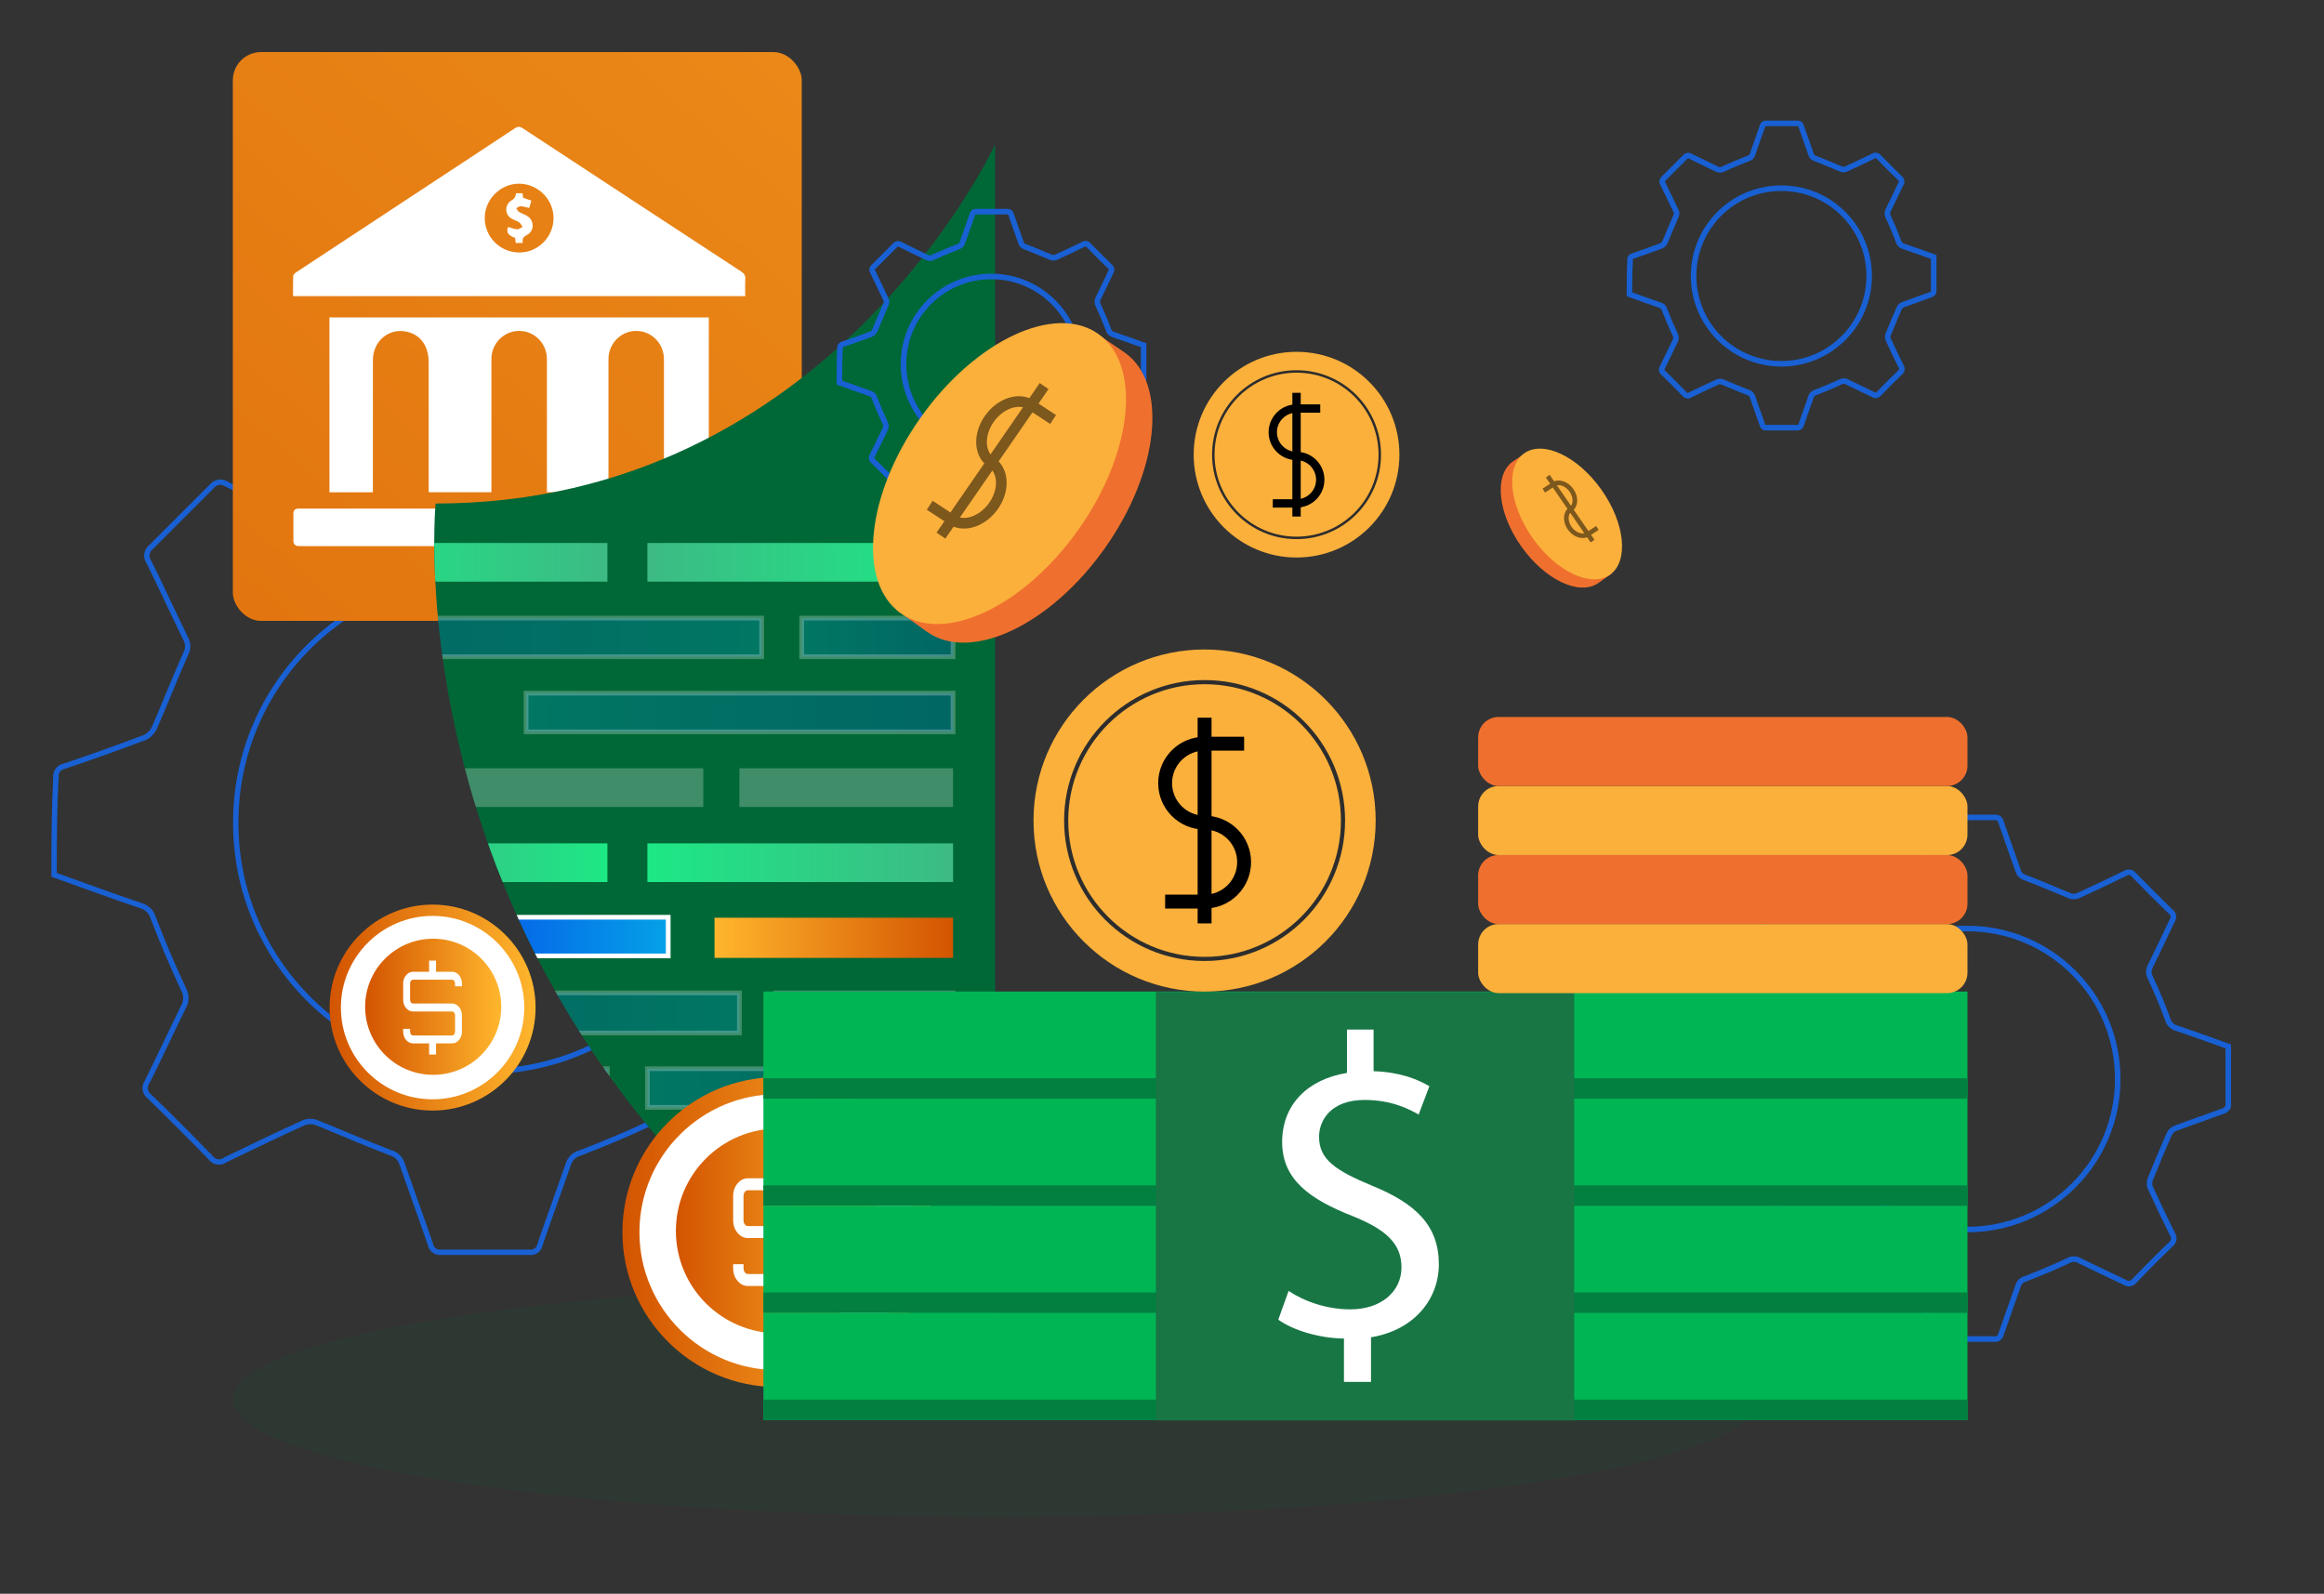
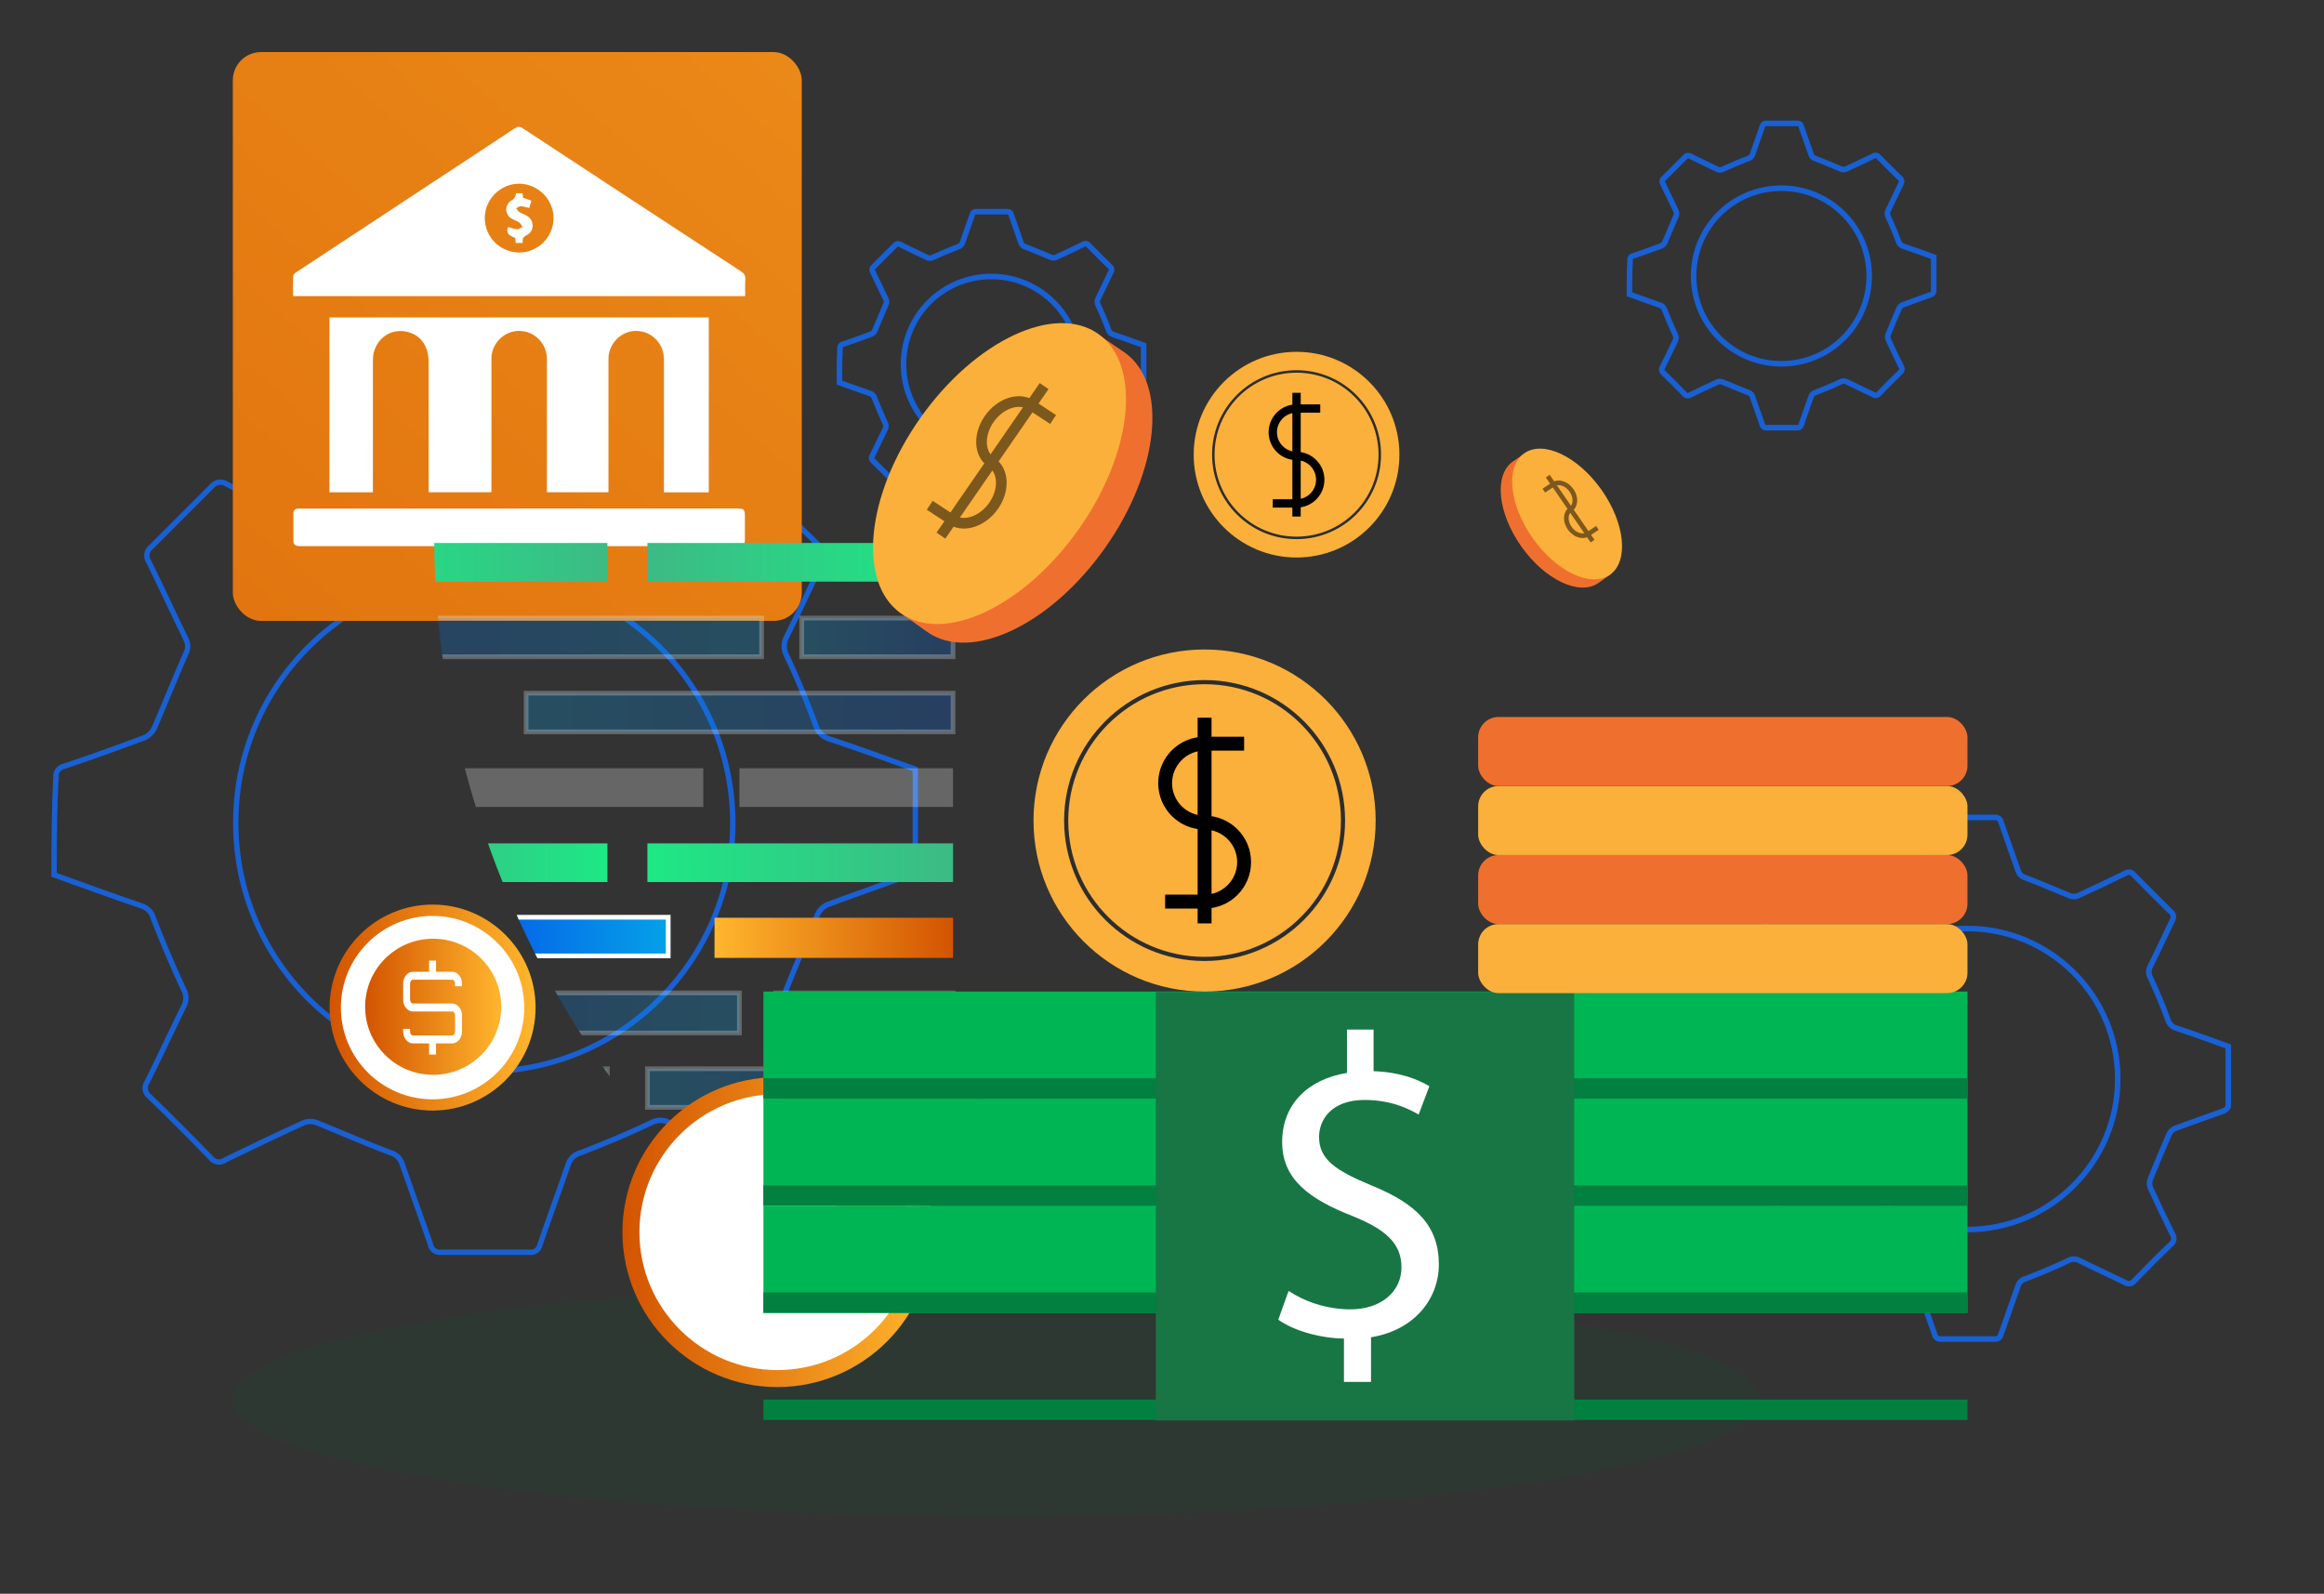
<svg xmlns="http://www.w3.org/2000/svg" xmlns:xlink="http://www.w3.org/1999/xlink" id="Layer_1" data-name="Layer 1" viewBox="0 0 786.26 539.29">
  <rect x="0" y="0" width="786.26" height="539.29" fill="#333333" stroke="none" />
  <defs>
    <style>
      .cls-1 {
        fill: url(#linear-gradient-9);
      }

      .cls-1, .cls-2, .cls-3, .cls-4, .cls-5, .cls-6, .cls-7, .cls-8, .cls-9, .cls-10, .cls-11, .cls-12, .cls-13, .cls-14, .cls-15, .cls-16, .cls-17, .cls-18 {
        stroke-miterlimit: 10;
      }

      .cls-1, .cls-2, .cls-8, .cls-9, .cls-11, .cls-12, .cls-13, .cls-14, .cls-17, .cls-18 {
        stroke: #fff;
        stroke-width: 1.6px;
      }

      .cls-2 {
        fill: url(#linear-gradient-3);
      }

      .cls-2, .cls-8, .cls-9, .cls-19, .cls-11, .cls-13, .cls-17, .cls-18 {
        opacity: .25;
      }

      .cls-20 {
        fill: url(#linear-gradient-2);
      }

      .cls-21, .cls-19 {
        fill: #fff;
      }

      .cls-22 {
        fill: url(#linear-gradient-17);
      }

      .cls-23 {
        fill: #018040;
      }

      .cls-24 {
        fill: url(#linear-gradient-18);
      }

      .cls-3 {
        stroke-width: .84px;
      }

      .cls-3, .cls-4, .cls-5, .cls-6, .cls-7, .cls-25, .cls-26, .cls-10, .cls-27, .cls-15, .cls-16 {
        fill: none;
      }

      .cls-3, .cls-16 {
        stroke: #2d2d2d;
      }

      .cls-28 {
        fill: url(#linear-gradient-20);
      }

      .cls-4 {
        stroke-width: 4.7px;
      }

      .cls-4, .cls-6, .cls-7, .cls-15 {
        stroke: #000;
      }

      .cls-29 {
        fill: #ef702e;
      }

      .cls-30, .cls-31 {
        fill: #006837;
      }

      .cls-5 {
        stroke-width: 1.88px;
      }

      .cls-5, .cls-10 {
        stroke: #1860d3;
      }

      .cls-32 {
        fill: url(#linear-gradient-10);
      }

      .cls-6 {
        stroke-width: 1.57px;
      }

      .cls-7 {
        stroke-width: 3.61px;
      }

      .cls-8 {
        fill: url(#linear-gradient-14);
      }

      .cls-9 {
        fill: url(#linear-gradient-12);
      }

      .cls-33 {
        fill: #187645;
      }

      .cls-34 {
        fill: #00b554;
      }

      .cls-25 {
        opacity: .5;
      }

      .cls-10 {
        stroke-width: 1.82px;
      }

      .cls-35 {
        fill: url(#linear-gradient-7);
      }

      .cls-11 {
        fill: url(#linear-gradient-6);
      }

      .cls-27 {
        clip-path: url(#clippath);
      }

      .cls-31 {
        opacity: .1;
      }

      .cls-12 {
        fill: url(#linear-gradient-5);
      }

      .cls-13 {
        fill: url(#linear-gradient-11);
      }

      .cls-14 {
        fill: url(#linear-gradient-16);
      }

      .cls-36 {
        fill: url(#linear-gradient);
      }

      .cls-15 {
        stroke-width: 2.82px;
      }

      .cls-16 {
        stroke-width: 1.4px;
      }

      .cls-37 {
        fill: #fbb03b;
      }

      .cls-17 {
        fill: url(#linear-gradient-15);
      }

      .cls-38 {
        fill: url(#linear-gradient-19);
      }

      .cls-39 {
        fill: url(#linear-gradient-4);
      }

      .cls-18 {
        fill: url(#linear-gradient-8);
      }

      .cls-40 {
        fill: url(#linear-gradient-13);
      }
    </style>
    <linearGradient id="linear-gradient" x1="-204.56" y1="545.34" x2="671.36" y2="-450.39" gradientUnits="userSpaceOnUse">
      <stop offset="0" stop-color="#d35400" />
      <stop offset="1" stop-color="#ffb62d" />
    </linearGradient>
    <clipPath id="clippath">
      <path class="cls-26" d="m336.68,48.86s-55.97,121.52-189.3,121.52c0,0-19.23,196.04,189.3,303.13" />
    </clipPath>
    <linearGradient id="linear-gradient-2" x1="-1911.85" y1="190.27" x2="-1815.15" y2="190.27" gradientTransform="translate(-1706.35) rotate(-180) scale(1 -1)" gradientUnits="userSpaceOnUse">
      <stop offset="0" stop-color="#3dba85" />
      <stop offset="1" stop-color="#1de885" />
    </linearGradient>
    <linearGradient id="linear-gradient-3" x1="-1964.02" y1="215.69" x2="-1805.07" y2="215.69" gradientTransform="translate(-1706.35) rotate(-180) scale(1 -1)" gradientUnits="userSpaceOnUse">
      <stop offset="0" stop-color="#05a1e8" />
      <stop offset="1" stop-color="#0562e8" />
    </linearGradient>
    <linearGradient id="linear-gradient-4" x1="-2780.89" y1="2631.93" x2="-2704.51" y2="2631.93" gradientTransform="translate(2910.01 2923.85) scale(1 -1)" xlink:href="#linear-gradient-2" />
    <linearGradient id="linear-gradient-5" x1="-1932.42" y1="316.92" x2="-1873.66" y2="316.92" xlink:href="#linear-gradient-3" />
    <linearGradient id="linear-gradient-6" x1="-1956.51" y1="342.76" x2="-1835.47" y2="342.76" xlink:href="#linear-gradient-3" />
    <linearGradient id="linear-gradient-7" x1="-2028.78" y1="317.33" x2="-1948.09" y2="317.33" gradientTransform="translate(-1706.35) rotate(-180) scale(1 -1)" xlink:href="#linear-gradient" />
    <linearGradient id="linear-gradient-8" x1="-1911.84" y1="368.16" x2="-1861.81" y2="368.16" xlink:href="#linear-gradient-3" />
    <linearGradient id="linear-gradient-9" x1="-1911.84" y1="393.15" x2="-1866.43" y2="393.15" xlink:href="#linear-gradient-3" />
    <linearGradient id="linear-gradient-10" x1="-2879.79" y1="190.27" x2="-2776.38" y2="190.27" gradientTransform="translate(3098.82)" xlink:href="#linear-gradient-2" />
    <linearGradient id="linear-gradient-11" x1="-2827.61" y1="215.69" x2="-2776.38" y2="215.69" gradientTransform="translate(3098.82)" xlink:href="#linear-gradient-3" />
    <linearGradient id="linear-gradient-12" x1="-2920.83" y1="241.1" x2="-2776.38" y2="241.1" gradientTransform="translate(3098.82)" xlink:href="#linear-gradient-3" />
    <linearGradient id="linear-gradient-13" x1="-2088.3" y1="2631.93" x2="-1984.89" y2="2631.93" gradientTransform="translate(-1765.86 2923.85) rotate(-180)" xlink:href="#linear-gradient-2" />
    <linearGradient id="linear-gradient-14" x1="-2836.43" y1="342.76" x2="-2776.38" y2="342.76" gradientTransform="translate(3098.82)" xlink:href="#linear-gradient-3" />
    <linearGradient id="linear-gradient-15" x1="-2879.78" y1="368.16" x2="-2776.38" y2="368.16" gradientTransform="translate(3098.82)" xlink:href="#linear-gradient-3" />
    <linearGradient id="linear-gradient-16" x1="-2879.78" y1="393.15" x2="-2776.38" y2="393.15" gradientTransform="translate(3098.82)" xlink:href="#linear-gradient-3" />
    <linearGradient id="linear-gradient-17" x1="210.58" y1="416.93" x2="315.43" y2="416.93" xlink:href="#linear-gradient" />
    <linearGradient id="linear-gradient-18" x1="228.68" y1="416.51" x2="297.96" y2="416.51" xlink:href="#linear-gradient" />
    <linearGradient id="linear-gradient-19" x1="111.5" y1="340.95" x2="181.19" y2="340.95" xlink:href="#linear-gradient" />
    <linearGradient id="linear-gradient-20" x1="123.53" y1="340.67" x2="169.58" y2="340.67" xlink:href="#linear-gradient" />
  </defs>
  <g>
    <path class="cls-10" d="m18.92,263.12c-.24-1.87,1.05-3.59,2.91-3.88,9.14-3.06,18.24-6.33,27.23-9.71,1.46-.74,2.62-1.97,3.27-3.47,3.58-8.28,6.9-16.7,10.57-24.98.8-1.5.8-3.3,0-4.8-4.24-8.68-8.22-17.42-12.52-26.1-1.18-1.63-.84-3.9.77-5.11,6.81-6.81,13.62-13.62,20.43-20.43,1.21-1.6,3.46-1.96,5.11-.82,8.38,4.24,17.01,8.17,25.54,12.36,1.72.95,3.8.95,5.52,0,7.97-3.68,16.14-7.05,24.31-10.22,1.9-.46,3.43-1.87,4.04-3.73,3.12-9.14,6.49-18.13,9.6-27.28.31-1.75,1.98-2.91,3.73-2.61,9.91,0,19.77,0,29.68,0h.02c1.76-.26,3.39.95,3.66,2.71,3.12,9.14,6.44,18.19,9.6,27.28.57,1.74,1.97,3.08,3.73,3.58,8.43,3.17,16.7,6.84,25.08,10.22,1.41.54,2.98.54,4.39,0,8.89-4.04,17.67-8.22,26.46-12.52,1.53-1.11,3.66-.79,4.8.72,6.84,7,13.74,13.95,20.74,20.74,1.54,1.11,1.9,3.25.82,4.8-4.14,8.58-8.07,17.11-12.26,25.54-1.12,2-1.12,4.44,0,6.44,3.58,7.66,6.84,15.43,9.76,23.4.63,2.32,2.43,4.15,4.75,4.8,9.71,3.22,19.31,6.74,29.01,10.22,0,11.19,0,22.27,0,33.31,0,.92-1.38,2.25-2.4,2.66-9.14,3.37-18.39,6.49-27.53,9.96-1.46.71-2.6,1.93-3.22,3.42-3.63,8.28-7.1,16.65-10.47,25.03-.51,1.42-.51,2.97,0,4.39,3.98,8.75,8.12,17.45,12.41,26.1,1.31,1.83.93,4.37-.87,5.72-7.1,6.79-13.79,13.54-20.43,20.43-1.19,1.62-3.45,2-5.11.87-8.58-4.19-17.16-8.07-25.54-12.26-1.92-1.07-4.26-1.07-6.18,0-7.87,3.78-15.94,7.1-24.01,10.22-1.91.47-3.44,1.91-4.04,3.78-3.12,9.09-6.49,18.13-9.6,27.28-.34,1.73-2,2.87-3.73,2.55-9.91,0-19.82,0-29.68,0-1.77.24-3.41-.99-3.68-2.76-3.12-9.09-6.44-18.13-9.6-27.23-.56-1.76-1.96-3.12-3.73-3.63-8.43-3.17-16.7-6.84-25.08-10.22-1.42-.53-2.98-.53-4.39,0-8.89,4.04-17.67,8.28-26.46,12.52-.06.05-.13.1-.2.15-1.59,1.12-3.79.73-4.91-.87-6.79-7-13.69-13.95-20.74-20.74-1.5-1.14-1.82-3.27-.72-4.8,4.19-8.38,8.17-17.01,12.36-25.54,1.02-1.81,1.02-4.02,0-5.82-3.68-7.87-7.08-15.87-10.22-24.01-.5-2.01-2.01-3.61-3.98-4.24-9.91-3.37-19.72-6.95-29.63-10.52,0-10.88.05-21.76.61-32.9Zm144.97-68.7c-46.32-.14-83.99,37.3-84.13,83.62,0,.14,0,.27,0,.41-.03,46.44,37.59,84.1,84.03,84.13,46.44.03,84.1-37.59,84.13-84.03.03-46.44-37.59-84.1-84.03-84.13h0Z" />
    <rect class="cls-36" x="78.77" y="17.62" width="192.48" height="192.48" rx="9.54" ry="9.54" />
    <g>
      <path class="cls-21" d="m111.44,107.42h128.36v59.19h-15.17v-1.73c0-14.42,0-28.85,0-43.27,0-5.02-3.61-9.09-8.48-9.59-4.7-.48-9.04,2.72-10.1,7.51-.19.85-.19,1.75-.19,2.62-.01,14.08,0,28.16,0,42.24,0,.68,0,1.36,0,2.18h-20.83c0-.59,0-1.21,0-1.83,0-14.42,0-28.85,0-43.27,0-4.91-3.66-8.96-8.47-9.45-4.77-.48-9.2,2.83-10.14,7.64-.17.85-.15,1.75-.16,2.63,0,14.18,0,28.36,0,42.54,0,.53,0,1.07,0,1.74h-21.23c0-.72,0-1.44,0-2.16,0-13.93,0-27.87,0-41.8,0-5.52-2.72-9.32-7.41-10.37-6.04-1.35-11.46,3.18-11.46,9.64-.02,14.28,0,28.55,0,42.83,0,.58,0,1.16,0,1.88h-14.7v-59.15Z" />
      <path class="cls-21" d="m99.15,100.2c0-2.33-.05-4.57.04-6.8.02-.41.49-.92.88-1.18,15.58-10.28,31.18-20.54,46.77-30.8,9.1-5.99,18.22-11.96,27.3-17.99.99-.65,1.66-.72,2.7-.04,24.62,16.19,49.26,32.35,73.92,48.48,1.02.67,1.46,1.38,1.39,2.61-.1,1.89-.03,3.79-.03,5.72H99.15Zm88.12-26.31c.07-6.35-5.2-11.68-11.59-11.73-6.29-.05-11.63,5.21-11.68,11.5-.06,6.43,5.06,11.66,11.52,11.78,6.36.11,11.68-5.11,11.76-11.54Z" />
      <path class="cls-21" d="m175.53,172.08c24.6,0,49.19,0,73.79,0,2.44,0,2.69.26,2.69,2.68,0,2.64.02,5.28,0,7.92-.01,1.59-.52,2.07-2.12,2.12-.29,0-.59,0-.88,0-48.9,0-97.8,0-146.7,0-.44,0-.88,0-1.32-.02-1.12-.05-1.73-.64-1.73-1.75-.02-3.08-.02-6.16,0-9.24,0-1.12.59-1.71,1.74-1.7.88.01,1.76,0,2.64,0,23.96,0,47.92,0,71.88,0Z" />
      <path class="cls-21" d="m176.92,82.22h-2.44c-.07-.64-.14-1.21-.2-1.75q-3.52-1.09-2.36-3.66c1.01.28,2.02.71,3.04.77.6.04,1.23-.52,1.85-.82-.4-.53-.71-1.21-1.23-1.56-.84-.56-1.89-.81-2.72-1.37-2.25-1.51-2.05-4.73.3-6.07q1.32-.75,1.41-2.36h2.22c.06.47.13.98.2,1.54.89.3,1.79.6,2.78.93-.26.91-.48,1.69-.71,2.5-1.04-.22-1.97-.54-2.91-.58-.48-.02-.99.43-1.49.66.31.43.54,1,.96,1.26.91.56,1.98.86,2.86,1.44,2.34,1.53,2.33,5.02-.12,6.31-1.22.64-1.82,1.29-1.45,2.76Z" />
    </g>
    <path class="cls-31" d="m594.98,473.51c0,21.92-115.55,39.7-258.11,39.7s-258.11-17.77-258.11-39.7,115.55-39.69,258.11-39.69,258.11,17.77,258.11,39.69Z" />
-     <path class="cls-30" d="m336.68,48.86s-55.97,121.52-189.3,121.52c0,0-19.23,196.04,189.3,303.13" />
    <g class="cls-27">
      <g>
        <rect class="cls-20" x="108.8" y="183.73" width="96.7" height="13.08" />
        <rect class="cls-2" x="98.73" y="209.15" width="158.95" height="13.08" />
        <rect class="cls-19" x="126.99" y="259.97" width="110.95" height="13.08" />
        <rect class="cls-39" x="129.12" y="285.39" width="76.38" height="13.08" />
        <rect class="cls-12" x="167.31" y="310.38" width="58.76" height="13.08" />
        <rect class="cls-11" x="129.12" y="335.97" width="121.04" height="13.57" />
        <rect class="cls-35" x="241.74" y="310.55" width="80.7" height="13.57" />
        <rect class="cls-18" x="155.46" y="361.63" width="50.03" height="13.08" />
        <rect class="cls-1" x="160.09" y="386.62" width="45.41" height="13.08" />
        <rect class="cls-32" x="219.03" y="183.73" width="103.41" height="13.08" />
        <rect class="cls-13" x="271.22" y="209.15" width="51.22" height="13.08" />
        <rect class="cls-19" x="250.16" y="259.97" width="72.27" height="13.08" />
        <rect class="cls-9" x="177.99" y="234.56" width="144.45" height="13.08" />
        <rect class="cls-40" x="219.03" y="285.39" width="103.41" height="13.08" />
        <rect class="cls-8" x="262.39" y="335.97" width="60.05" height="13.57" />
        <rect class="cls-17" x="219.04" y="361.63" width="103.4" height="13.08" />
        <rect class="cls-14" x="219.04" y="386.62" width="103.4" height="13.08" />
      </g>
    </g>
    <g>
      <g>
        <g>
          <g>
            <path class="cls-21" d="m215.05,416.93c0,26.45,21.51,47.97,47.95,47.97s47.96-21.52,47.96-47.97-21.52-47.96-47.96-47.96-47.95,21.52-47.95,47.96Z" />
            <path class="cls-22" d="m263,469.35c-28.9,0-52.42-23.52-52.42-52.43s23.52-52.43,52.42-52.43,52.43,23.52,52.43,52.43-23.52,52.43-52.43,52.43Zm0-99.1c-25.73,0-46.67,20.94-46.67,46.68s20.93,46.67,46.67,46.67,46.67-20.93,46.67-46.67-20.94-46.68-46.67-46.68Z" />
          </g>
-           <path class="cls-24" d="m297.96,416.51c0,19.13-15.51,34.65-34.65,34.65s-34.64-15.52-34.64-34.65,15.51-34.64,34.64-34.64,34.65,15.51,34.65,34.64Z" />
+           <path class="cls-24" d="m297.96,416.51s-34.64-15.52-34.64-34.65,15.51-34.64,34.64-34.64,34.65,15.51,34.65,34.64Z" />
        </g>
        <path class="cls-21" d="m277.97,406.11v-1.4c0-1.65-.47-3.03-1.45-4.21-1-1.21-2.18-1.8-3.6-1.8h-8.15v-5.67h-3.53v5.67h-8.15c-1.43,0-2.6.59-3.6,1.8-.98,1.19-1.45,2.56-1.45,4.21v8.2c0,1.65.47,3.03,1.45,4.21,1,1.22,2.18,1.81,3.6,1.81h19.83c.87,0,1.53.84,1.53,1.96v8.26c0,1.12-.66,1.96-1.53,1.96h-19.83c-.87,0-1.53-.84-1.53-1.96v-1.39h-3.53v1.39c0,1.65.47,3.03,1.45,4.21,1,1.21,2.18,1.8,3.6,1.8h8.15v5.67h3.53v-5.67h8.15c1.42,0,2.6-.59,3.6-1.8.97-1.18,1.45-2.56,1.45-4.21v-8.26c0-1.65-.47-3.03-1.45-4.21-1-1.22-2.18-1.8-3.6-1.8h-19.83c-.87,0-1.53-.84-1.53-1.97v-8.2c0-1.12.65-1.96,1.53-1.96h19.83c.87,0,1.53.84,1.53,1.96v1.4h3.52Z" />
      </g>
      <g>
        <g>
          <g>
            <path class="cls-21" d="m114.47,340.95c0,17.58,14.3,31.88,31.88,31.88s31.88-14.3,31.88-31.88-14.3-31.88-31.88-31.88-31.88,14.3-31.88,31.88Z" />
            <path class="cls-38" d="m146.35,375.79c-19.21,0-34.84-15.63-34.84-34.85s15.63-34.85,34.84-34.85,34.85,15.63,34.85,34.85-15.63,34.85-34.85,34.85Zm0-65.87c-17.11,0-31.02,13.92-31.02,31.03s13.92,31.03,31.02,31.03,31.02-13.92,31.02-31.03-13.92-31.03-31.02-31.03Z" />
          </g>
          <path class="cls-28" d="m169.58,340.67c0,12.72-10.31,23.03-23.03,23.03s-23.02-10.31-23.02-23.03,10.31-23.03,23.02-23.03,23.03,10.31,23.03,23.03Z" />
        </g>
        <path class="cls-21" d="m156.29,333.75v-.93c0-1.1-.31-2.01-.96-2.8-.67-.81-1.45-1.2-2.39-1.2h-5.42v-3.77h-2.34v3.77h-5.42c-.95,0-1.73.39-2.4,1.2-.65.79-.96,1.7-.96,2.8v5.45c0,1.1.31,2.02.96,2.8.67.81,1.45,1.2,2.4,1.2h13.18c.58,0,1.02.56,1.02,1.3v5.49c0,.75-.44,1.31-1.02,1.31h-13.18c-.58,0-1.02-.56-1.02-1.31v-.93h-2.34v.93c0,1.1.31,2.01.96,2.8.67.81,1.45,1.2,2.4,1.2h5.42v3.77h2.34v-3.77h5.42c.95,0,1.73-.39,2.39-1.2.65-.79.96-1.7.96-2.8v-5.49c0-1.1-.31-2.01-.96-2.8-.67-.81-1.45-1.2-2.39-1.2h-13.18c-.58,0-1.02-.56-1.02-1.31v-5.45c0-.74.43-1.3,1.02-1.3h13.18c.58,0,1.02.56,1.02,1.3v.93h2.34Z" />
      </g>
    </g>
  </g>
  <g>
    <path class="cls-5" d="m551.48,87.96c-.09-.66.37-1.27,1.03-1.37,3.23-1.08,6.44-2.24,9.62-3.43.52-.26.93-.7,1.16-1.23,1.26-2.92,2.44-5.9,3.74-8.83.28-.53.28-1.17,0-1.7-1.5-3.07-2.91-6.15-4.42-9.22-.42-.57-.3-1.38.27-1.8,2.41-2.41,4.81-4.81,7.22-7.22.43-.57,1.22-.69,1.8-.29,2.96,1.5,6.01,2.89,9.02,4.37.61.33,1.34.33,1.95,0,2.82-1.3,5.7-2.49,8.59-3.61.67-.16,1.21-.66,1.43-1.32,1.1-3.23,2.29-6.41,3.39-9.64.11-.62.7-1.03,1.32-.92,3.5,0,6.98,0,10.49,0h0c.62-.09,1.2.34,1.29.96,1.1,3.23,2.27,6.42,3.39,9.64.2.62.69,1.09,1.32,1.26,2.98,1.12,5.9,2.42,8.86,3.61.5.19,1.05.19,1.55,0,3.14-1.43,6.24-2.91,9.35-4.42.54-.39,1.29-.28,1.7.25,2.42,2.47,4.85,4.93,7.33,7.33.54.39.67,1.15.29,1.7-1.46,3.03-2.85,6.05-4.33,9.02-.4.71-.4,1.57,0,2.27,1.26,2.71,2.42,5.45,3.45,8.27.22.82.86,1.47,1.68,1.7,3.43,1.14,6.82,2.38,10.25,3.61,0,3.95,0,7.87,0,11.77,0,.32-.49.79-.85.94-3.23,1.19-6.5,2.29-9.73,3.52-.51.25-.92.68-1.14,1.21-1.28,2.92-2.51,5.88-3.7,8.84-.18.5-.18,1.05,0,1.55,1.41,3.09,2.87,6.17,4.39,9.22.46.65.33,1.54-.31,2.02-2.51,2.4-4.87,4.78-7.22,7.22-.42.57-1.22.71-1.8.31-3.03-1.48-6.06-2.85-9.02-4.33-.68-.38-1.51-.38-2.18,0-2.78,1.34-5.63,2.51-8.48,3.61-.67.17-1.21.67-1.43,1.34-1.1,3.21-2.29,6.41-3.39,9.64-.12.61-.71,1.01-1.32.9-3.5,0-7,0-10.49,0-.63.09-1.21-.35-1.3-.97-1.1-3.21-2.27-6.41-3.39-9.62-.2-.62-.69-1.1-1.32-1.28-2.98-1.12-5.9-2.42-8.86-3.61-.5-.19-1.05-.19-1.55,0-3.14,1.43-6.24,2.92-9.35,4.42-.02.02-.05.04-.07.05-.56.39-1.34.26-1.73-.31-2.4-2.47-4.84-4.93-7.33-7.33-.53-.4-.64-1.16-.25-1.7,1.48-2.96,2.89-6.01,4.37-9.02.36-.64.36-1.42,0-2.06-1.3-2.78-2.5-5.61-3.61-8.48-.18-.71-.71-1.28-1.41-1.5-3.5-1.19-6.97-2.45-10.47-3.72,0-3.84.02-7.69.22-11.62Zm51.22-24.27c-16.37-.05-29.67,13.18-29.72,29.54,0,.05,0,.1,0,.14-.01,16.41,13.28,29.71,29.69,29.72,16.41.01,29.71-13.28,29.72-29.69.01-16.41-13.28-29.71-29.69-29.72h0Z" />
    <path class="cls-5" d="m577.77,355.81c-.15-1.13.63-2.18,1.76-2.35,5.54-1.86,11.05-3.84,16.49-5.88.89-.45,1.59-1.19,1.98-2.1,2.17-5.01,4.18-10.12,6.4-15.13.48-.91.48-2,0-2.91-2.57-5.26-4.98-10.55-7.58-15.81-.72-.98-.51-2.36.46-3.09,4.13-4.13,8.25-8.25,12.38-12.38.73-.97,2.1-1.19,3.09-.5,5.07,2.57,10.3,4.95,15.47,7.49,1.04.57,2.3.57,3.34,0,4.83-2.23,9.78-4.27,14.73-6.19,1.15-.28,2.08-1.13,2.44-2.26,1.89-5.54,3.93-10.98,5.82-16.52.19-1.06,1.2-1.77,2.26-1.58,6,0,11.97,0,17.98,0h.01c1.06-.16,2.06.57,2.21,1.64,1.89,5.54,3.9,11.01,5.82,16.52.34,1.05,1.19,1.87,2.26,2.17,5.11,1.92,10.12,4.15,15.19,6.19.86.33,1.8.33,2.66,0,5.38-2.44,10.71-4.98,16.03-7.58.93-.67,2.22-.48,2.91.43,4.15,4.24,8.32,8.45,12.56,12.56.93.67,1.15,1.97.5,2.91-2.51,5.2-4.89,10.37-7.43,15.47-.68,1.21-.68,2.69,0,3.9,2.17,4.64,4.15,9.34,5.91,14.17.38,1.41,1.47,2.51,2.88,2.91,5.88,1.95,11.7,4.08,17.57,6.19,0,6.78,0,13.49,0,20.17,0,.56-.84,1.36-1.45,1.61-5.54,2.04-11.14,3.93-16.68,6.03-.88.43-1.58,1.17-1.95,2.07-2.2,5.01-4.3,10.09-6.34,15.16-.31.86-.31,1.8,0,2.66,2.41,5.3,4.92,10.57,7.52,15.81.8,1.11.56,2.65-.53,3.47-4.3,4.12-8.35,8.2-12.38,12.38-.72.98-2.09,1.21-3.09.53-5.2-2.54-10.4-4.89-15.47-7.43-1.16-.65-2.58-.65-3.74,0-4.76,2.29-9.65,4.3-14.54,6.19-1.16.29-2.08,1.15-2.44,2.29-1.89,5.51-3.93,10.98-5.82,16.52-.2,1.05-1.21,1.74-2.26,1.55-6,0-12,0-17.98,0-1.07.15-2.07-.6-2.23-1.67-1.89-5.51-3.9-10.98-5.82-16.49-.34-1.06-1.19-1.89-2.26-2.2-5.11-1.92-10.12-4.15-15.19-6.19-.86-.32-1.8-.32-2.66,0-5.38,2.44-10.71,5.01-16.03,7.58-.04.03-.08.06-.12.09-.97.68-2.3.44-2.97-.52-4.12-4.24-8.29-8.45-12.56-12.56-.91-.69-1.1-1.98-.43-2.91,2.54-5.07,4.95-10.3,7.49-15.47.62-1.09.62-2.43,0-3.53-2.23-4.76-4.29-9.61-6.19-14.54-.31-1.22-1.22-2.19-2.41-2.57-6-2.04-11.94-4.21-17.95-6.37,0-6.59.03-13.18.37-19.93Zm87.81-41.62c-28.06-.09-50.87,22.59-50.96,50.65,0,.08,0,.16,0,.25-.02,28.13,22.77,50.94,50.9,50.96,28.13.02,50.94-22.77,50.96-50.9.02-28.13-22.77-50.94-50.9-50.96h0Z" />
    <path class="cls-5" d="m284.18,117.83c-.09-.66.37-1.27,1.03-1.37,3.23-1.08,6.44-2.24,9.62-3.43.52-.26.93-.7,1.16-1.23,1.26-2.92,2.44-5.9,3.74-8.83.28-.53.28-1.17,0-1.7-1.5-3.07-2.91-6.15-4.42-9.22-.42-.57-.3-1.38.27-1.8,2.41-2.41,4.81-4.81,7.22-7.22.43-.57,1.22-.69,1.8-.29,2.96,1.5,6.01,2.89,9.02,4.37.61.33,1.34.33,1.95,0,2.82-1.3,5.7-2.49,8.59-3.61.67-.16,1.21-.66,1.43-1.32,1.1-3.23,2.29-6.41,3.39-9.64.11-.62.7-1.03,1.32-.92,3.5,0,6.98,0,10.49,0h0c.62-.09,1.2.34,1.29.96,1.1,3.23,2.27,6.42,3.39,9.64.2.62.69,1.09,1.32,1.26,2.98,1.12,5.9,2.42,8.86,3.61.5.19,1.05.19,1.55,0,3.14-1.43,6.24-2.91,9.35-4.42.54-.39,1.29-.28,1.7.25,2.42,2.47,4.85,4.93,7.33,7.33.54.39.67,1.15.29,1.7-1.46,3.03-2.85,6.05-4.33,9.02-.4.71-.4,1.57,0,2.27,1.26,2.71,2.42,5.45,3.45,8.27.22.82.86,1.47,1.68,1.7,3.43,1.14,6.82,2.38,10.25,3.61,0,3.95,0,7.87,0,11.77,0,.32-.49.79-.85.94-3.23,1.19-6.5,2.29-9.73,3.52-.51.25-.92.68-1.14,1.21-1.28,2.92-2.51,5.88-3.7,8.84-.18.5-.18,1.05,0,1.55,1.41,3.09,2.87,6.17,4.39,9.22.46.65.33,1.54-.31,2.02-2.51,2.4-4.87,4.78-7.22,7.22-.42.57-1.22.71-1.8.31-3.03-1.48-6.06-2.85-9.02-4.33-.68-.38-1.51-.38-2.18,0-2.78,1.34-5.63,2.51-8.48,3.61-.67.17-1.21.67-1.43,1.34-1.1,3.21-2.29,6.41-3.39,9.64-.12.61-.71,1.01-1.32.9-3.5,0-7,0-10.49,0-.63.09-1.21-.35-1.3-.97-1.1-3.21-2.27-6.41-3.39-9.62-.2-.62-.69-1.1-1.32-1.28-2.98-1.12-5.9-2.42-8.86-3.61-.5-.19-1.05-.19-1.55,0-3.14,1.43-6.24,2.92-9.35,4.42-.02.02-.05.04-.07.05-.56.39-1.34.26-1.73-.31-2.4-2.47-4.84-4.93-7.33-7.33-.53-.4-.64-1.16-.25-1.7,1.48-2.96,2.89-6.01,4.37-9.02.36-.64.36-1.42,0-2.06-1.3-2.78-2.5-5.61-3.61-8.48-.18-.71-.71-1.28-1.41-1.5-3.5-1.19-6.97-2.45-10.47-3.72,0-3.84.02-7.69.22-11.62Zm51.22-24.27c-16.37-.05-29.67,13.18-29.72,29.54,0,.05,0,.1,0,.14-.01,16.41,13.28,29.71,29.69,29.72,16.41.01,29.71-13.28,29.72-29.69.01-16.41-13.28-29.71-29.69-29.72h0Z" />
    <g>
      <g>
        <g>
          <rect class="cls-34" x="258.28" y="371.75" width="407.36" height="36.25" />
          <rect class="cls-23" x="258.28" y="401.1" width="407.36" height="6.9" />
          <rect class="cls-34" x="258.28" y="408" width="407.36" height="36.25" />
          <rect class="cls-23" x="258.28" y="437.35" width="407.36" height="6.9" />
-           <rect class="cls-34" x="258.28" y="444.25" width="407.36" height="36.25" />
          <rect class="cls-23" x="258.28" y="473.59" width="407.36" height="6.9" />
          <rect class="cls-34" x="258.28" y="335.51" width="407.36" height="36.25" />
          <rect class="cls-23" x="258.28" y="364.85" width="407.36" height="6.9" />
          <rect class="cls-33" x="391.05" y="335.65" width="141.54" height="144.99" />
        </g>
        <path class="cls-21" d="m454.69,467.61v-14.67c-8.42-.14-17.14-2.76-22.22-6.39l3.49-9.73c5.23,3.49,12.78,6.24,20.91,6.24,10.31,0,17.28-5.95,17.28-14.23s-5.66-12.92-16.41-17.28c-14.81-5.81-23.96-12.49-23.96-25.12s8.57-21.2,21.93-23.38v-14.67h9v14.09c8.71.29,14.67,2.61,18.88,5.08l-3.63,9.59c-3.05-1.74-9-4.94-18.3-4.94-11.18,0-15.39,6.68-15.39,12.49,0,7.55,5.37,11.33,18.01,16.56,14.96,6.1,22.51,13.65,22.51,26.57,0,11.47-7.99,22.22-22.95,24.69v15.1h-9.15Z" />
      </g>
      <g>
        <rect class="cls-37" x="500.09" y="312.69" width="165.55" height="23.36" rx="6.9" ry="6.9" />
        <rect class="cls-29" x="500.09" y="289.33" width="165.55" height="23.36" rx="6.9" ry="6.9" />
        <rect class="cls-37" x="500.09" y="265.97" width="165.55" height="23.36" rx="6.9" ry="6.9" />
        <rect class="cls-29" x="500.09" y="242.61" width="165.55" height="23.36" rx="6.9" ry="6.9" />
      </g>
      <circle class="cls-37" cx="407.54" cy="277.65" r="57.88" />
      <circle class="cls-16" cx="407.54" cy="277.65" r="46.83" />
      <g>
        <path class="cls-4" d="m394.19,305.08h13.36c7.38,0,13.36-5.98,13.36-13.36s-5.98-13.36-13.36-13.36-13.36-5.98-13.36-13.36,5.98-13.36,13.36-13.36h13.36" />
        <line class="cls-4" x1="407.54" y1="242.85" x2="407.54" y2="312.45" />
      </g>
      <circle class="cls-37" cx="438.65" cy="153.85" r="34.8" />
      <circle class="cls-3" cx="438.65" cy="153.85" r="28.16" />
      <g>
        <path class="cls-15" d="m430.61,170.35h8.03c4.44,0,8.03-3.6,8.03-8.03s-3.6-8.03-8.03-8.03-8.03-3.6-8.03-8.03,3.6-8.03,8.03-8.03h8.03" />
        <line class="cls-15" x1="438.65" y1="132.92" x2="438.65" y2="174.78" />
      </g>
      <g>
        <path class="cls-29" d="m368.83,111.37l11.67,7.92c14.77,10.44,11.78,40.06-6.67,66.16s-45.38,38.8-60.15,28.36l-9.94-7.09" />
        <ellipse class="cls-37" cx="338.14" cy="160.23" rx="57.88" ry="32.74" transform="translate(12.12 343.86) rotate(-54.74)" />
        <g class="cls-25">
          <path class="cls-7" d="m314.55,170.97l7.48,4.91c4.13,2.71,10.48.56,14.18-4.8,3.7-5.36,3.35-11.91-.79-14.62-4.13-2.71-4.49-9.25-.79-14.62,3.7-5.36,10.05-7.51,14.18-4.8l7.48,4.91" />
          <line class="cls-7" x1="353.25" y1="130.64" x2="318.34" y2="181.24" />
        </g>
      </g>
      <g>
        <path class="cls-29" d="m516.87,152.75l-5.07,3.44c-6.41,4.53-5.12,17.4,2.9,28.73,8.01,11.34,19.71,16.85,26.12,12.32l4.32-3.08" />
        <ellipse class="cls-37" cx="530.2" cy="173.97" rx="14.22" ry="25.14" transform="translate(-3.17 337.95) rotate(-35.26)" />
        <g class="cls-25">
          <path class="cls-6" d="m540.44,178.64l-3.25,2.13c-1.8,1.18-4.55.24-6.16-2.09-1.61-2.33-1.45-5.17.34-6.35s1.95-4.02.34-6.35c-1.61-2.33-4.36-3.26-6.16-2.09l-3.25,2.13" />
          <line class="cls-6" x1="523.64" y1="161.12" x2="538.8" y2="183.1" />
        </g>
      </g>
    </g>
  </g>
</svg>